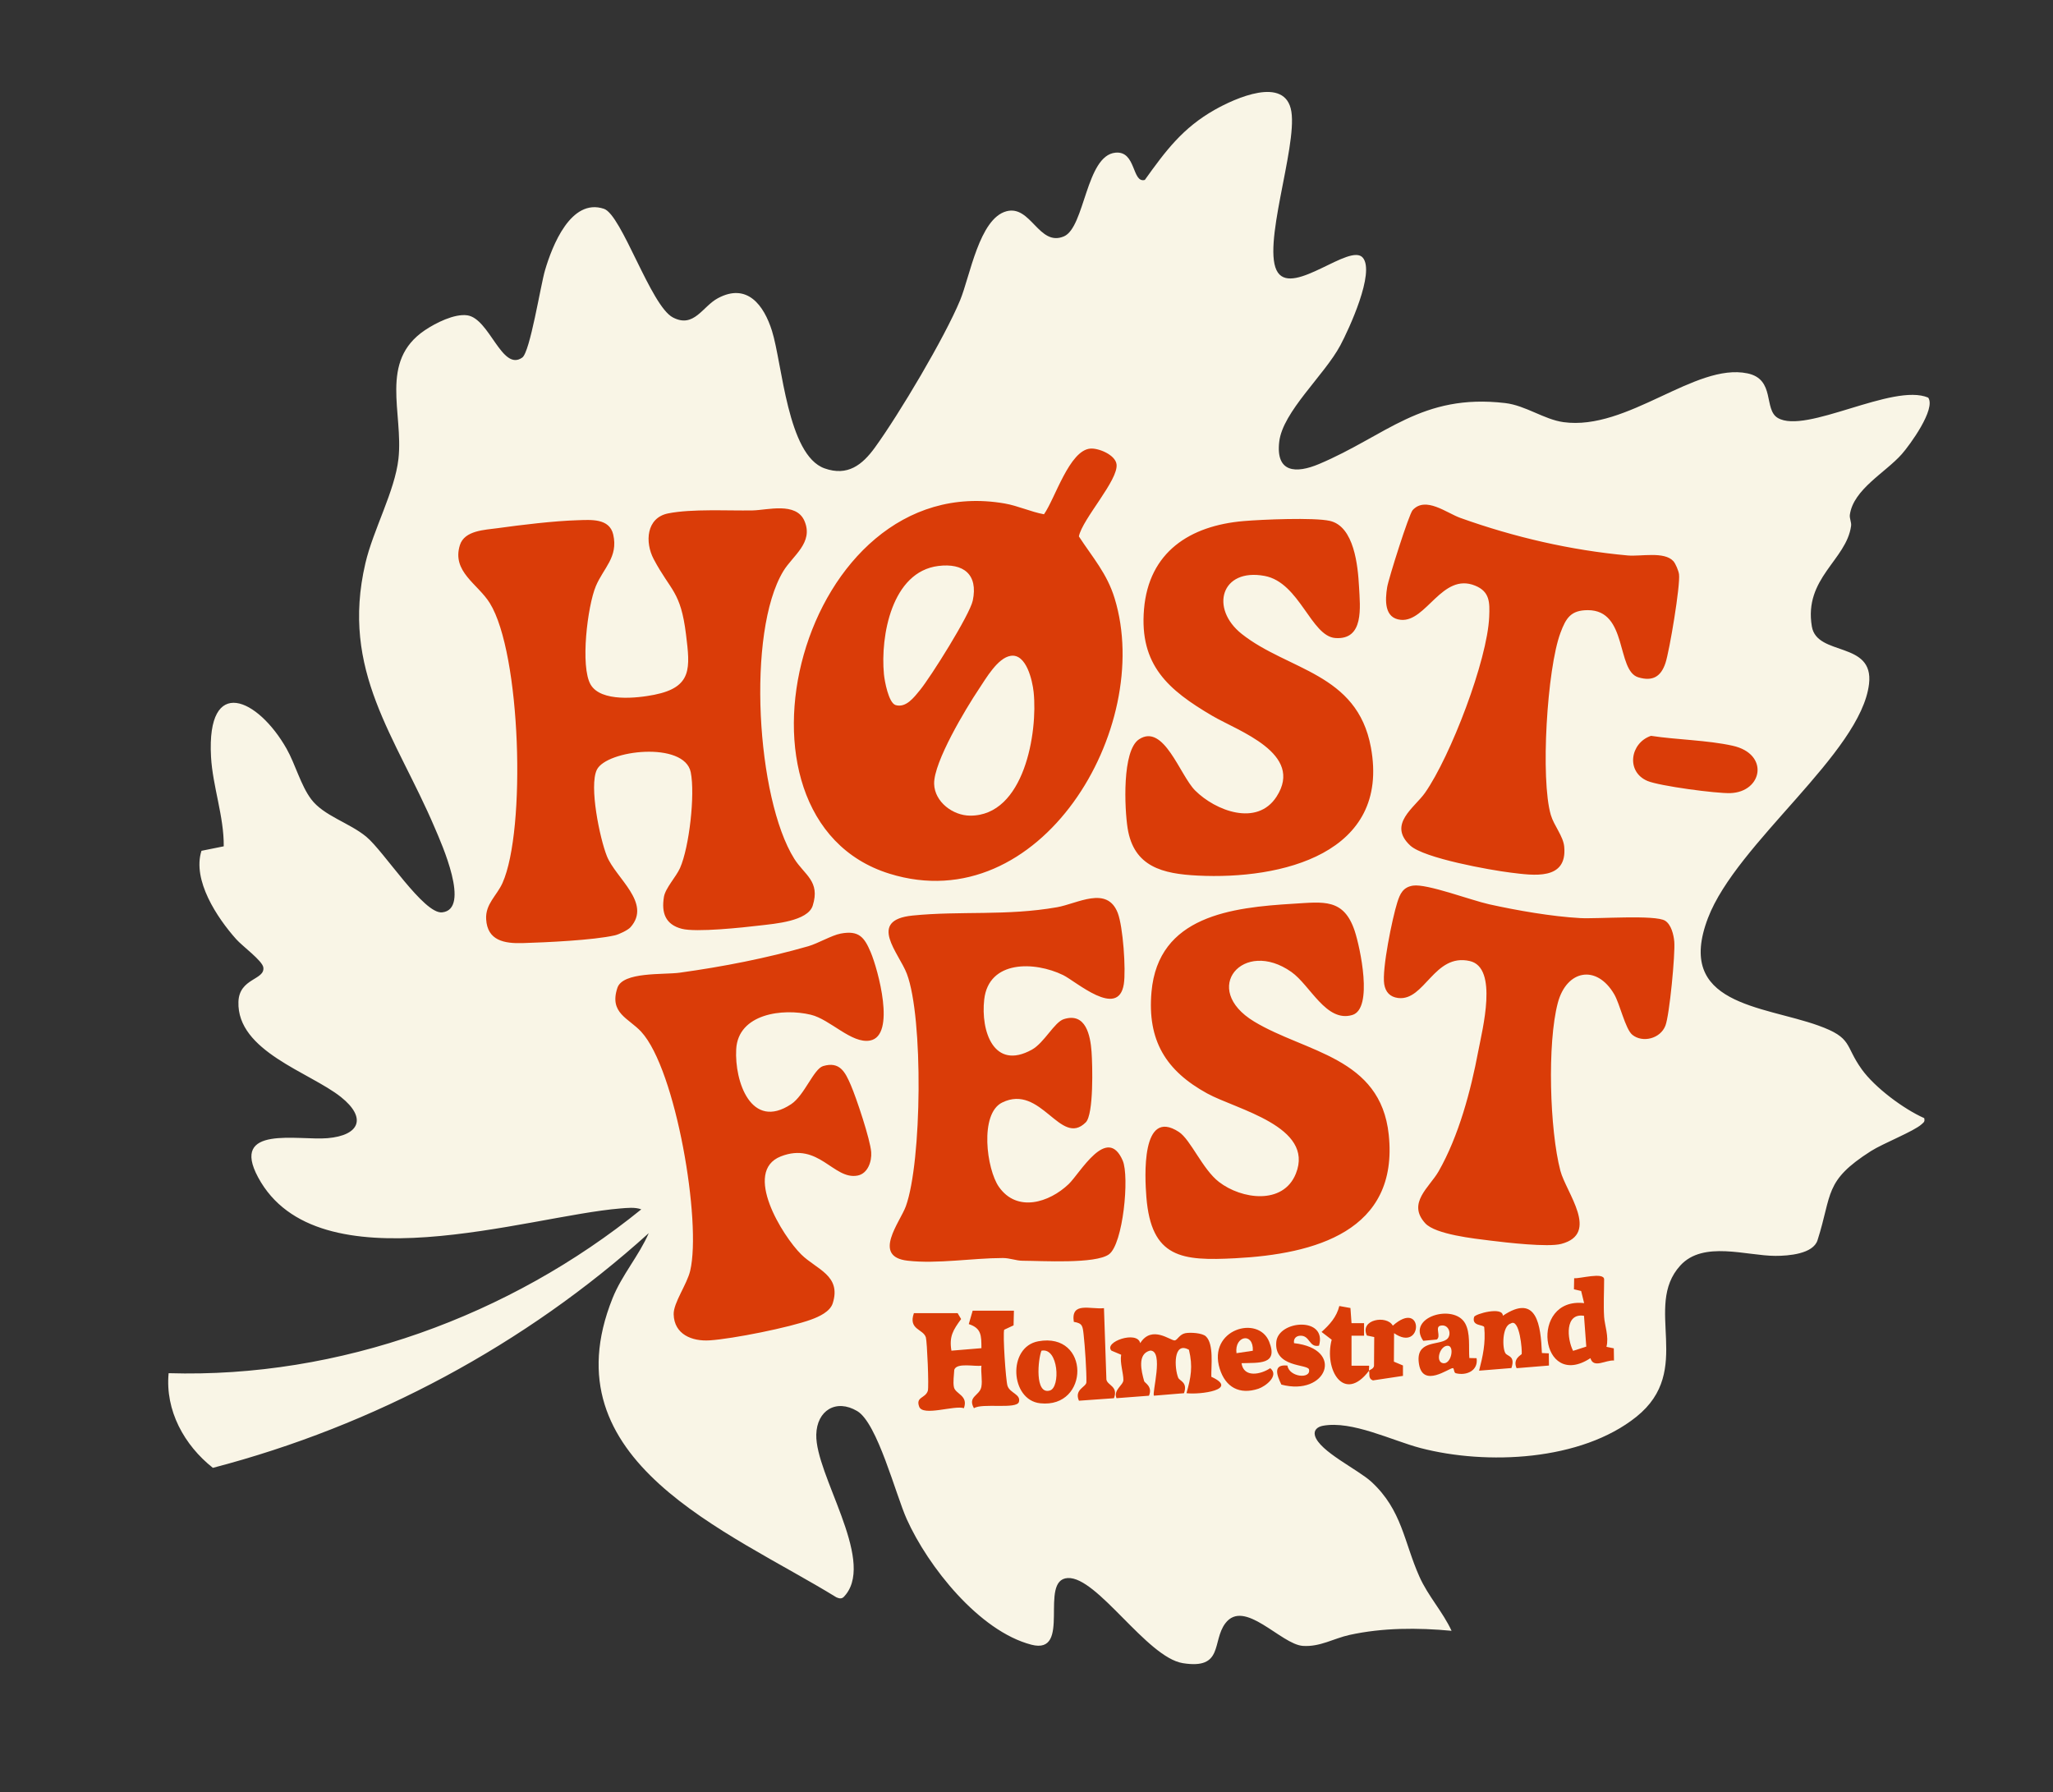
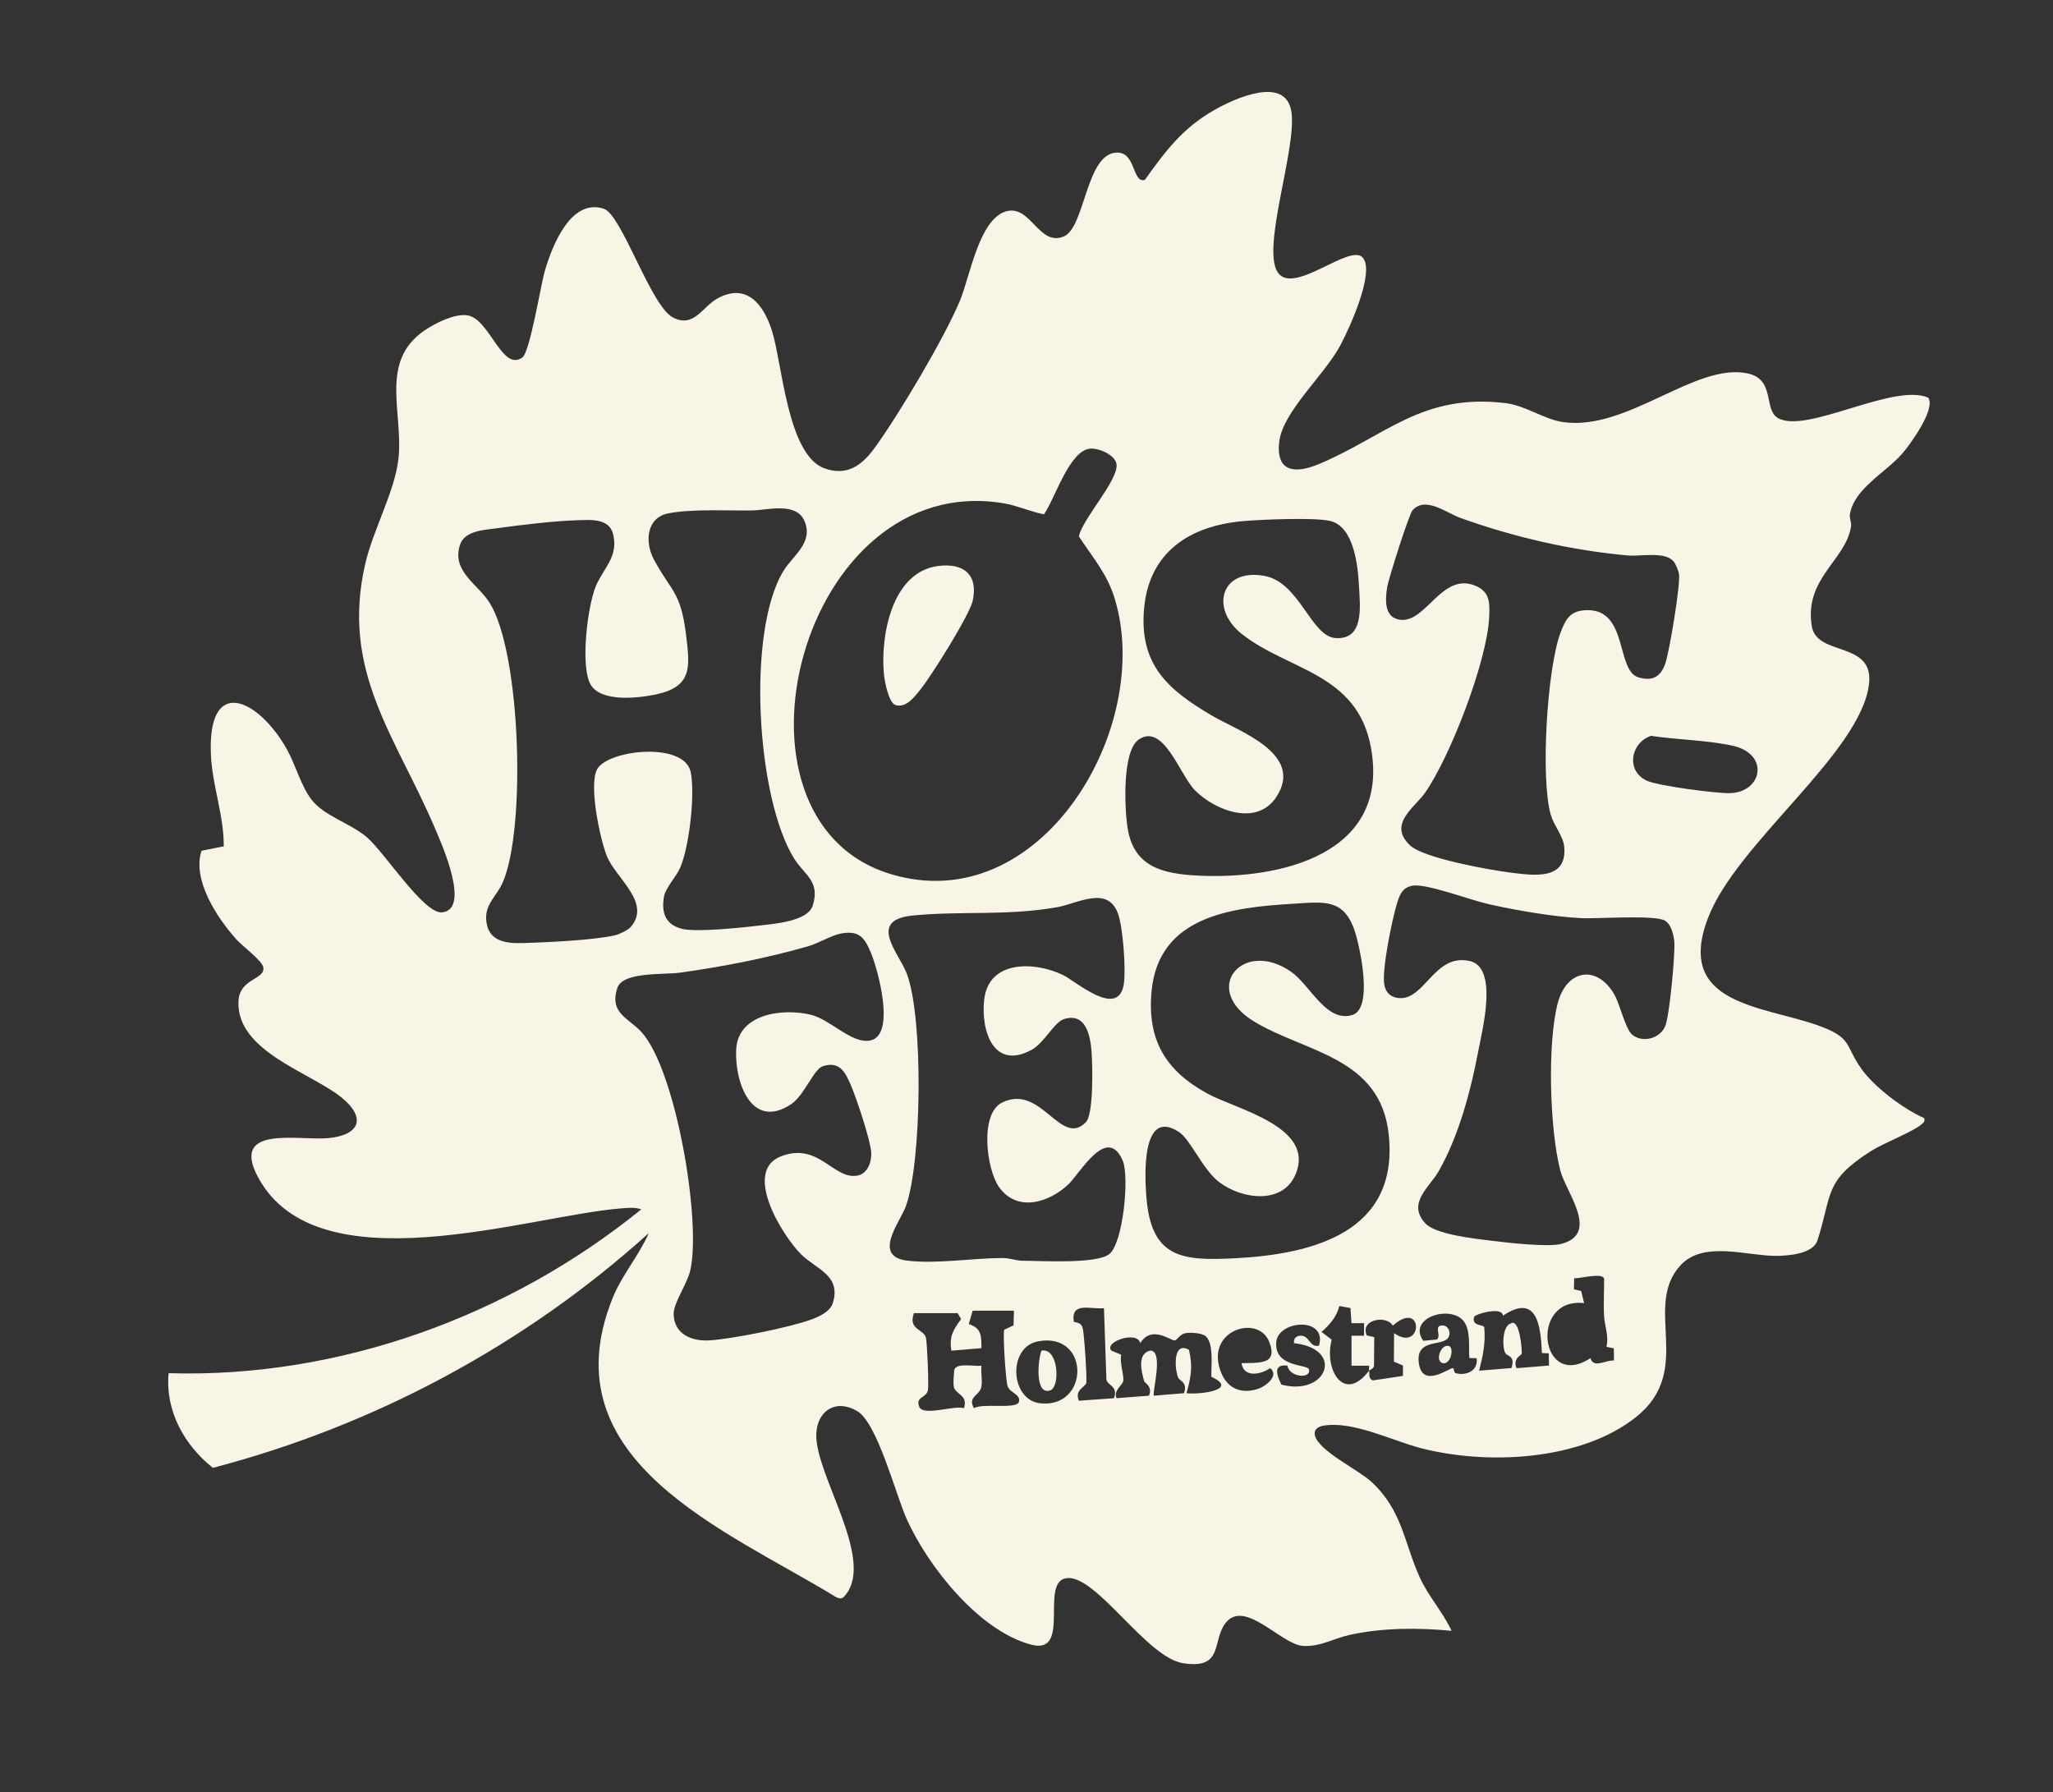
<svg xmlns="http://www.w3.org/2000/svg" data-name="Layer 1" id="Layer_1" viewBox="0 0 820.11 715.89">
  <rect x="0" y="0" width="820.11" height="715.89" fill="#333333" stroke="none" />
  <defs>
    <style>
      .cls-1 {
        fill: #da3c08;
      }

      .cls-2 {
        fill: #f9f5e6;
      }
    </style>
  </defs>
-   <polyline class="cls-1" points="183.07 201.56 284.57 190.63 336 196.09 433.71 160.8 487.86 193.71 535.54 201.56 630.16 192.69 680.57 225.87 717.6 305.36 670.77 353.68 677.24 412.8 652.38 514.63 652.38 558.49 419.02 570.17 364.54 570.17 347.31 545.43 279.43 549.61 254.27 534.53 276.34 483.77 245.82 454 183.07 372.57 195.09 325.8 164.23 216.34" />
  <g>
    <path class="cls-2" d="M743.71,427.12c-6.93-9.61-3.44-12.51-17.45-17.52-22.24-7.95-57.21-8.21-43.98-42.9,11.44-30.03,61.12-65.91,64.34-93.52,2.01-17.28-20.8-10.86-22.84-22.94-3.27-19.3,13.81-26.53,15.67-40.16.21-1.5-.7-2.98-.49-4.48,1.42-10.17,14.16-16.77,20.75-24.21,3.15-3.56,13.74-18.05,10.54-22.57-14.02-5.98-48.82,14.76-60.08,8.12-5.76-3.39-.87-15.48-12.15-17.81-20.89-4.32-47.8,23-73.44,19.49-7.79-1.07-15.13-6.67-23.35-7.63-33.35-3.89-47.52,13.06-74.33,24.36-9.25,3.89-17.32,3.48-15.89-8.89,1.38-12.03,18.03-26.57,24.42-38.53,3.42-6.42,13.94-29.11,8.97-35-5.04-5.97-27.55,15.13-33.92,5.95-6.78-9.75,7.7-49.76,5.38-64.32-2.33-14.55-22.68-5.2-30.58-.73-12.82,7.25-19.58,16.34-27.96,28.04-5.2,1.41-3.39-11.69-11.73-10.89-11.81,1.12-12.2,29.88-20.6,33.44-9.98,4.23-13.16-12.66-22.96-10.03-10.84,2.9-14.55,26-18.49,35.52-6.2,14.98-24.38,45.53-34.05,58.86-5.03,6.94-10.92,11.58-20.11,8.31-14.82-5.28-16.86-41.79-21-54.93-3.21-10.23-9.89-19.29-21.57-13.06-6.22,3.31-9.56,12.14-18.02,7.7-8.86-4.65-20.43-41.02-27.53-43.39-13.25-4.42-20.72,14.95-23.54,24.54-1.78,6.02-5.96,32.65-9.09,34.88-8.12,5.77-13.03-15.58-21.96-16.87-5.14-.74-12.67,3.07-16.93,5.94-18.45,12.41-8.54,33.03-10.57,51.37-1.44,12.94-10.09,28.34-13.21,41.74-10.05,43.09,12.19,69.17,27.76,105.75,2.59,6.06,14.47,32.46,2.9,33.68-7.34.77-23.22-24.37-30.32-30.23-6.8-5.6-17.01-8.33-21.99-14.97-4.19-5.58-6.3-13.92-9.82-20.15-11.38-20.09-32.01-29.75-30.19,3.21.65,11.78,5.21,23.89,5.08,35.76l-8.9,1.79c-3.73,11.73,6.25,26.77,13.88,35.31,2.53,2.83,10.44,8.59,10.83,11.25.75,5.07-9.62,4.23-9.94,13.74-.67,19.79,28.55,28.15,40.96,38.06,10.42,8.32,7.49,15.33-5.38,16.43-11.67,1-39.05-5.38-27.71,15.66,23.75,44.05,107.7,15.42,144.69,12.41,2.61-.21,5.92-.59,8.36.36-52.52,42.6-120.61,67.49-188.81,65.44-1.42,14.95,6.25,28.76,17.68,37.81,64.46-16.82,124.8-49.17,174.12-93.75-3.99,9.12-10.71,16.67-14.46,25.99-26.19,65.23,46.12,92.85,89.37,119.45,2.07.95,2.7.36,3.91-1.2,11.27-14.51-12.28-47.76-11.9-63.77.23-9.62,7.9-14.41,16.36-9.39,8.06,4.78,15.35,33.32,19.78,43.17,8.47,18.85,28.9,44.71,49.78,50.14,16.43,4.27,2.75-25.93,14.51-26.62,11.79-.69,31.57,31.69,46.01,34,16.35,2.61,11.56-8.71,16.95-15.9,7.59-10.1,22.22,8.38,30.98,9,6.85.48,12.32-2.98,18.61-4.37,13.27-2.92,27.32-2.93,40.8-1.66-3.56-7.67-9.37-13.84-12.84-21.62-6.21-13.9-6.9-26.51-19.12-37.83-5.4-5-20.81-12.18-22.6-18.46-.65-2.3,1.07-3.59,3.14-3.98,11.62-2.18,27.64,5.91,39.01,8.89,26.35,6.88,64.17,5.22,86.25-12.5,23.24-18.64,2.47-43.88,17.53-60.4,9.16-10.06,26.44-3.87,38-3.86,5.2.01,15.06-.75,16.82-6.25,5.95-18.6,2.51-23.61,21.34-35.61,4.82-3.07,17.21-7.91,20.25-10.72.89-.82,1.35-1,1.03-2.44-8.19-3.62-19.69-12.18-24.96-19.5ZM554.13,234.55c.54-3.37,8.71-29.18,10.17-30.78,5.16-5.67,13.56,1.13,19.03,3.09,21.48,7.7,44.13,12.95,66.92,15.01,5.21.47,14.55-1.73,18.2,2.27.91.99,2.1,3.91,2.27,5.25.56,4.48-3.79,30.49-5.41,35.42-1.78,5.39-5.04,7.47-10.82,5.75-8.93-2.65-4.13-26.83-20.18-26.84-6.82,0-8.75,3.14-10.97,9.1-5.35,14.37-8.02,58.42-3.83,72.72,1.24,4.24,4.96,8.43,5.35,12.67,1.26,13.6-12.3,11.46-21.38,10.35-8.23-1.01-34.68-5.75-40.13-10.82-9.15-8.52,1.75-15.11,5.93-21.1,10.12-14.48,24.9-52.88,25.61-70.3.23-5.68.29-10.02-5.64-12.42-13.18-5.34-19.49,14.59-29.63,13.67-6.72-.61-6.32-7.88-5.49-13.04ZM455.02,295.3c9.91-6.49,16.3,14.37,22.41,20.46,8.09,8.07,24.7,14.52,32.5,2.47,11.19-17.27-15.26-26.2-25.65-32.3-17.5-10.28-29.18-20.2-27.28-42.61,1.93-22.87,18.37-33.35,39.74-35.18,7.31-.63,28.1-1.51,34.46-.09,9.78,2.18,11.24,18.02,11.69,26.27.44,8.19,2.08,21.37-9.47,20.53-9.69-.7-14.28-22.19-28.22-24.8-17.44-3.26-21.99,12.99-9.17,23.16,18.46,14.63,46.11,15.52,51.6,45.3,7.86,42.58-35.9,52.91-69.21,51.23-13.9-.7-25.54-3.44-27.98-18.97-1.21-7.71-2.29-30.97,4.58-35.47ZM482.28,436.79c-16.61-9.1-24.01-21.23-22.29-40.62,2.71-30.37,32.05-33.7,56.73-35.19,11.97-.72,20.1-2.23,24.46,10.92,2.11,6.39,7.49,31-.98,33.53-10.43,3.12-16.77-11.87-24.34-17.2-19.17-13.51-36.54,6.72-14.84,19.83,20.52,12.39,50.47,14.1,53.74,45.16,4.08,38.67-29.68,47.73-61.27,49.37-21.36,1.11-33.61.01-35.55-24.48-.62-7.87-2.16-35.86,12.99-25.97,4.69,3.06,9.44,14.9,16,19.96,9.06,7,25.66,9.28,30.72-3.28,7.61-18.86-23.67-25.63-35.37-32.03ZM401.28,201.1c5.38.93,10.44,3.34,15.76,4.32,4.4-6.19,10.16-25.68,18.6-26.24,3.27-.21,9.85,2.47,10.38,6.24.88,6.27-13.66,21.88-15.04,28.84,5.51,8.46,11.25,14.8,14.29,24.77,15.84,51.78-29.76,128.69-89.97,109.95-71.1-22.13-35.49-161.95,45.98-147.88ZM208.77,376.71c-7.28.21-14.09-.96-14.57-9.56-.34-6.07,4.26-9.38,6.53-14.45,9.48-21.19,7.38-91.77-5.08-111.81-4.77-7.68-15.23-12.53-11.95-23.12,1.84-5.95,10.02-6.09,15.16-6.81,9.39-1.31,22.48-2.88,31.8-3.16,5.33-.16,12.8-.88,14.31,5.74,2.05,9-3.89,13.32-6.95,20.59-3.35,7.96-6.3,32.23-2.05,39.37,4.16,6.97,18.51,5.4,25.44,4.01,15.22-3.05,14.27-10.73,12.63-24.09-2.14-17.4-6.09-17.24-12.9-30.07-3.57-6.74-3-16.53,5.76-18.28,9.5-1.89,23.81-1.01,33.77-1.19,5.79-.1,17.37-3.51,20.69,4.21,3.73,8.69-4.68,13.83-8.44,20.03-14.76,24.35-10.72,90.84,4.37,114.91,4.09,6.5,10.45,8.93,7.37,18.71-1.97,6.25-15.28,7.24-21.04,7.93-6.93.82-25.51,2.83-31.28,1.32-6.51-1.7-8.18-6.34-7.12-12.75.59-3.53,4.89-8.02,6.44-11.54,3.7-8.41,6.05-29.36,4.27-38.23-2.52-12.5-33.64-8.95-37.51-1-3.17,6.52,1.2,27.46,4.01,34.5,3.52,8.81,18.02,18.7,9.44,28.4-1.03,1.16-4.6,2.87-6.25,3.24-8.51,1.95-27.58,2.83-36.85,3.1ZM347.55,415.63c-7.37,1.36-15.89-8.43-23.62-10.3-11.27-2.72-29.07-.42-29.84,13.77-.71,12.89,6,32.55,21.96,21.94,5.31-3.53,8.99-14.08,12.76-15.21,6.66-1.99,8.82,2.4,11.04,7.53,2.22,5.09,7.82,21.86,8.17,26.87.26,3.71-1.35,8.57-5.47,9.34-9.6,1.8-15.46-13.59-30.62-7.67-15.37,6.01.69,31.82,8.15,39.18,6.07,5.99,16.12,8.36,12.57,19.51-1.07,3.35-5.45,5.33-8.52,6.46-8.72,3.2-31.33,7.73-40.61,8.34-7.05.47-14.21-2.35-14.41-10.41-.11-4.59,5.29-11.87,6.6-17.39,4.6-19.41-5.66-80.33-19.54-95.44-5.04-5.49-12.91-7.43-9.54-17.56,2.17-6.53,18.54-5.17,24.9-6.06,17.26-2.39,34.64-5.77,51.37-10.57,3.9-1.13,9.33-4.37,12.93-5.05,7.28-1.37,9.46,1.45,12.01,7.5,2.85,6.75,10.2,33.27-.29,35.22ZM361.85,481.84c6.42-17.71,7.03-75.41.41-92.87-3.15-8.33-15.98-21.44,2.32-23.27,19.27-1.93,37.39.23,57.64-3.31,8.19-1.43,20.02-8.76,24.29,2.28,2.1,5.42,3.32,22.68,2.42,28.42-2.2,13.99-19.14-1.12-24.24-3.6-11.41-5.56-29.74-6.05-31.53,9.77-1.42,12.56,3.79,28.43,19.02,20.03,4.96-2.74,9-11.02,12.79-12.21,8.77-2.77,10.59,6.48,11.07,13.01.39,5.31.9,25.03-2.32,28.23-10.11,10.08-17.8-15.61-33.4-7.92-9.12,4.5-6.22,26.65-1.29,33.68,7.24,10.33,20.09,6.31,27.87-1.11,4.54-4.32,15.35-23.84,21.59-9.38,2.74,6.36.16,33.36-5.51,37.45-5.44,3.92-26.88,2.57-34.49,2.55-2.6-.01-5.05-1.09-7.91-1.09-12.14.02-26.16,2.43-38.03,1.07-14.35-1.64-2.98-15.43-.7-21.73ZM407.02,559.98c-.88,3.07-14.74.33-17.96,2.52-2.65-4.72,2.28-4.97,2.96-8.52.49-2.56-.26-5.8.03-8.48-2.59.45-9.88-1.33-10.85,1.64-.1,2.13-.55,4.85-.15,6.88.56,2.87,5.85,3.28,4,8.47-3.75-1.3-16.39,3.4-17.87-.62-1.46-3.96,2.43-3.27,3.45-6.3.51-1.5-.29-19.71-.77-21.34-1.02-3.44-7.12-3.04-4.79-9.7h17.48l1.39,2.35c-3.16,4.34-4.84,6.88-3.88,12.63l11.99-1c-.02-5.09.01-7.97-5.06-9.62l1.56-5.36h16.48l-.14,5.87-3.74,1.74c-.62,1.74.62,20.3,1.32,22.42.96,2.92,5.43,3.35,4.55,6.42ZM415.5,560.52c-11.99-1.31-13.11-22.49-.75-24.76,20.81-3.82,20.59,26.93.75,24.76ZM445,558.5l-14,1c-1.98-4.56,2.92-5.44,2.98-7.39.11-4.08-.6-14.6-1.1-18.98-.4-3.51-.44-4.55-3.93-5.13-1.25-8.21,6.61-4.9,12.05-5.47l.97,28.51c.44,2.43,4.82,2.6,3.03,7.46ZM473.96,556.49c1.78-6.27,2.61-10.59.99-17.33-6.4-3.6-5.81,7.42-4.3,11.14.55,1.36,3.89,1.74,2.32,6.2l-11.99.99c-.92-.91,4.09-18.03-1.5-18.02-5.28,1.27-3.56,8.2-2.41,12.25.18.65,3.49,2.09,1.91,5.78l-12.98.99c-1.35-3.34,2.72-5.13,2.76-7.25.04-2.66-1.46-6.92-.89-10.11l-3.88-1.63c-3.24-3.48,10.36-8.19,11.49-2.99,4.65-7.47,12.27-.81,13.85-1.1,1.02-.19,1.87-2.42,4.16-2.88,1.96-.39,6.75-.12,8.21,1.25,3.29,3.09,2.08,11.93,2.19,16.16,11.3,5.16-4.57,7.23-9.93,6.55ZM502.67,554.72c-7.54,2.49-13.13-.61-15.43-8-4.89-15.71,15.41-21.67,19.76-10.78,3.73,9.35-4.16,8.32-11.05,8.57.89,5.98,7.76,4.49,11.46,1.99,3.74,2.96-1.85,7.27-4.74,8.22ZM511.87,553.06c-1.82-3.76-3.51-8.22,2.42-7.6.69,4.64,9.45,5.51,8.62,1.56-.46-2.21-14.03-.66-13.07-11.02.81-8.72,20.38-10.16,17.07,1.51-4.05.88-3.55-4.17-7.53-3.97-1.7.08-2.74,1.24-2.45,2.97,20.5,2.3,13.06,21.37-5.06,16.55ZM556.89,532.52l-.07,11.38,3.62,1.52v4.16s-11.97,1.8-11.97,1.8c-2.04-.7-1.24-2.61-1.58-3.87-9.99,13.22-18.09-.38-14.92-12.38l-4.05-3.1c3.27-2.96,5.99-5.94,7.1-10.36l4.44.8.43,6.06h5.01s0,4.99,0,4.99h-5.01s0,11.99,0,11.99h7.01c.12.64-.15,1.46-.01,2,.35-.47,2.22-.76,1.99-2.49l.08-10.95-2.94-.62c-3.01-6.46,8.01-8.28,10.36-3.93,12.42-10.98,12.13,11.05.51,3ZM581.52,548.51c-.8-.2-.59-2.03-1.16-2.04-1.57,0-11.89,7.98-13.5-1.52-1.64-9.72,7.65-7.45,11.01-9.92,2.3-1.68,1.03-6.35-2.49-5.5-2.31.56.44,4.31-1.46,5.53l-5.38.5c-6.69-9.54,12.26-14.99,16.74-6.96,2.16,3.88,1.35,9.59,1.68,13.85l2.89.06c.76,4.97-4.04,7.11-8.33,6ZM605.83,546.51c-1.69-3.82,1.98-5.33,2.04-5.66.24-1.25-.78-14.51-4.38-12.19-3.47.98-3.44,9.83-2.12,11.87.87,1.34,4.02.98,2.4,5.92l-12.92,1.05c1.51-5.84,2.65-10.99,2.06-17.36-.33-1.18-5.13-.3-4.05-4.1.34-1.21,11.48-4.31,11.48-.48,13.68-9.19,15.14,3.99,15.6,14.89l2.76.13.06,4.87-12.93,1.06ZM635.33,542.5c-20.11,13.16-24.59-24.5-2.52-21.98l-1.19-4.85-2.88-.68.09-4.43c2.02.3,11.97-2.6,11.97.48,0,4.89-.3,10.17,0,14.99.2,3.29,1.99,7.89.93,11.94l2.94.61.07,4.87c-3.3-.3-8.18,3.33-9.41-.95ZM665.29,409.66c-2.03,5.29-9.17,6.98-13.22,3.68-2.81-2.29-4.95-12.3-7.25-16.21-7.03-12.01-19.03-9.75-22.53,3.49-4.26,16.13-3.24,50.7,1.02,66.97,2.32,8.84,15.91,25.21.33,29.28-5.32,1.38-21.9-.53-28.28-1.33-6.39-.79-21.93-2.44-26.03-6.93-7.35-8.05,1.71-14.38,5.34-20.72,8.03-14.05,12.87-32.17,15.86-48.08,1.61-8.53,8.07-33.3-3.38-35.93-14.3-3.27-18.01,16.1-28.68,14.75-3.24-.42-5.01-2.39-5.52-5.53-.95-5.96,3.21-26.26,5.22-32.63,1.1-3.51,2.33-6.11,6.28-6.72,5.51-.85,23.21,5.86,30.39,7.45,11.21,2.48,25.02,4.89,36.43,5.52,6.69.38,29.99-1.43,33.91,1.06,2.44,1.56,3.41,5.62,3.64,8.34.42,4.96-1.9,29.31-3.53,33.54ZM658.09,311.93c-8.64-3.67-6.93-15.17,1.43-18.01,10.43,1.59,22.41,1.7,32.61,3.95,14.8,3.27,11.94,18.45-.87,18.93-5.54.2-28.38-2.84-33.17-4.87Z" />
-     <path class="cls-2" d="M403.77,261.96c6.23-.94,8.65,9.91,9.13,14.43,1.72,16.21-3.76,49.5-25.36,49.41-6.89-.03-14.17-5.48-14.38-12.66-.25-8.66,12.66-30.13,17.86-37.89,2.82-4.21,7.51-12.5,12.75-13.29Z" />
    <path class="cls-2" d="M374.83,226.07c10.04-1.25,15.95,3.35,13.77,13.79-1.19,5.71-16.81,30.57-21.12,35.82-2.39,2.91-5.58,7.19-9.74,5.95-2.81-.95-4.38-9.65-4.64-12.37-1.44-15.21,3.12-40.87,21.73-43.19Z" />
-     <path class="cls-2" d="M632.76,525.58l.91,12.3-5.27,1.7c-2.43-4.79-3.36-15.24,4.36-14Z" />
    <path class="cls-2" d="M416.03,539.52c6.81-1.43,7.68,14.66,3.35,15.91-6.14,1.77-4.71-12.57-3.35-15.91Z" />
    <path class="cls-2" d="M578.37,537.54c2.79.09,1.35,7.64-1.99,6.96-3.1-.63-1.19-7.06,1.99-6.96Z" />
-     <path class="cls-2" d="M493.94,540.51c-.9-6.94,6.84-8.56,6.53-.97l-6.53.97Z" />
  </g>
</svg>